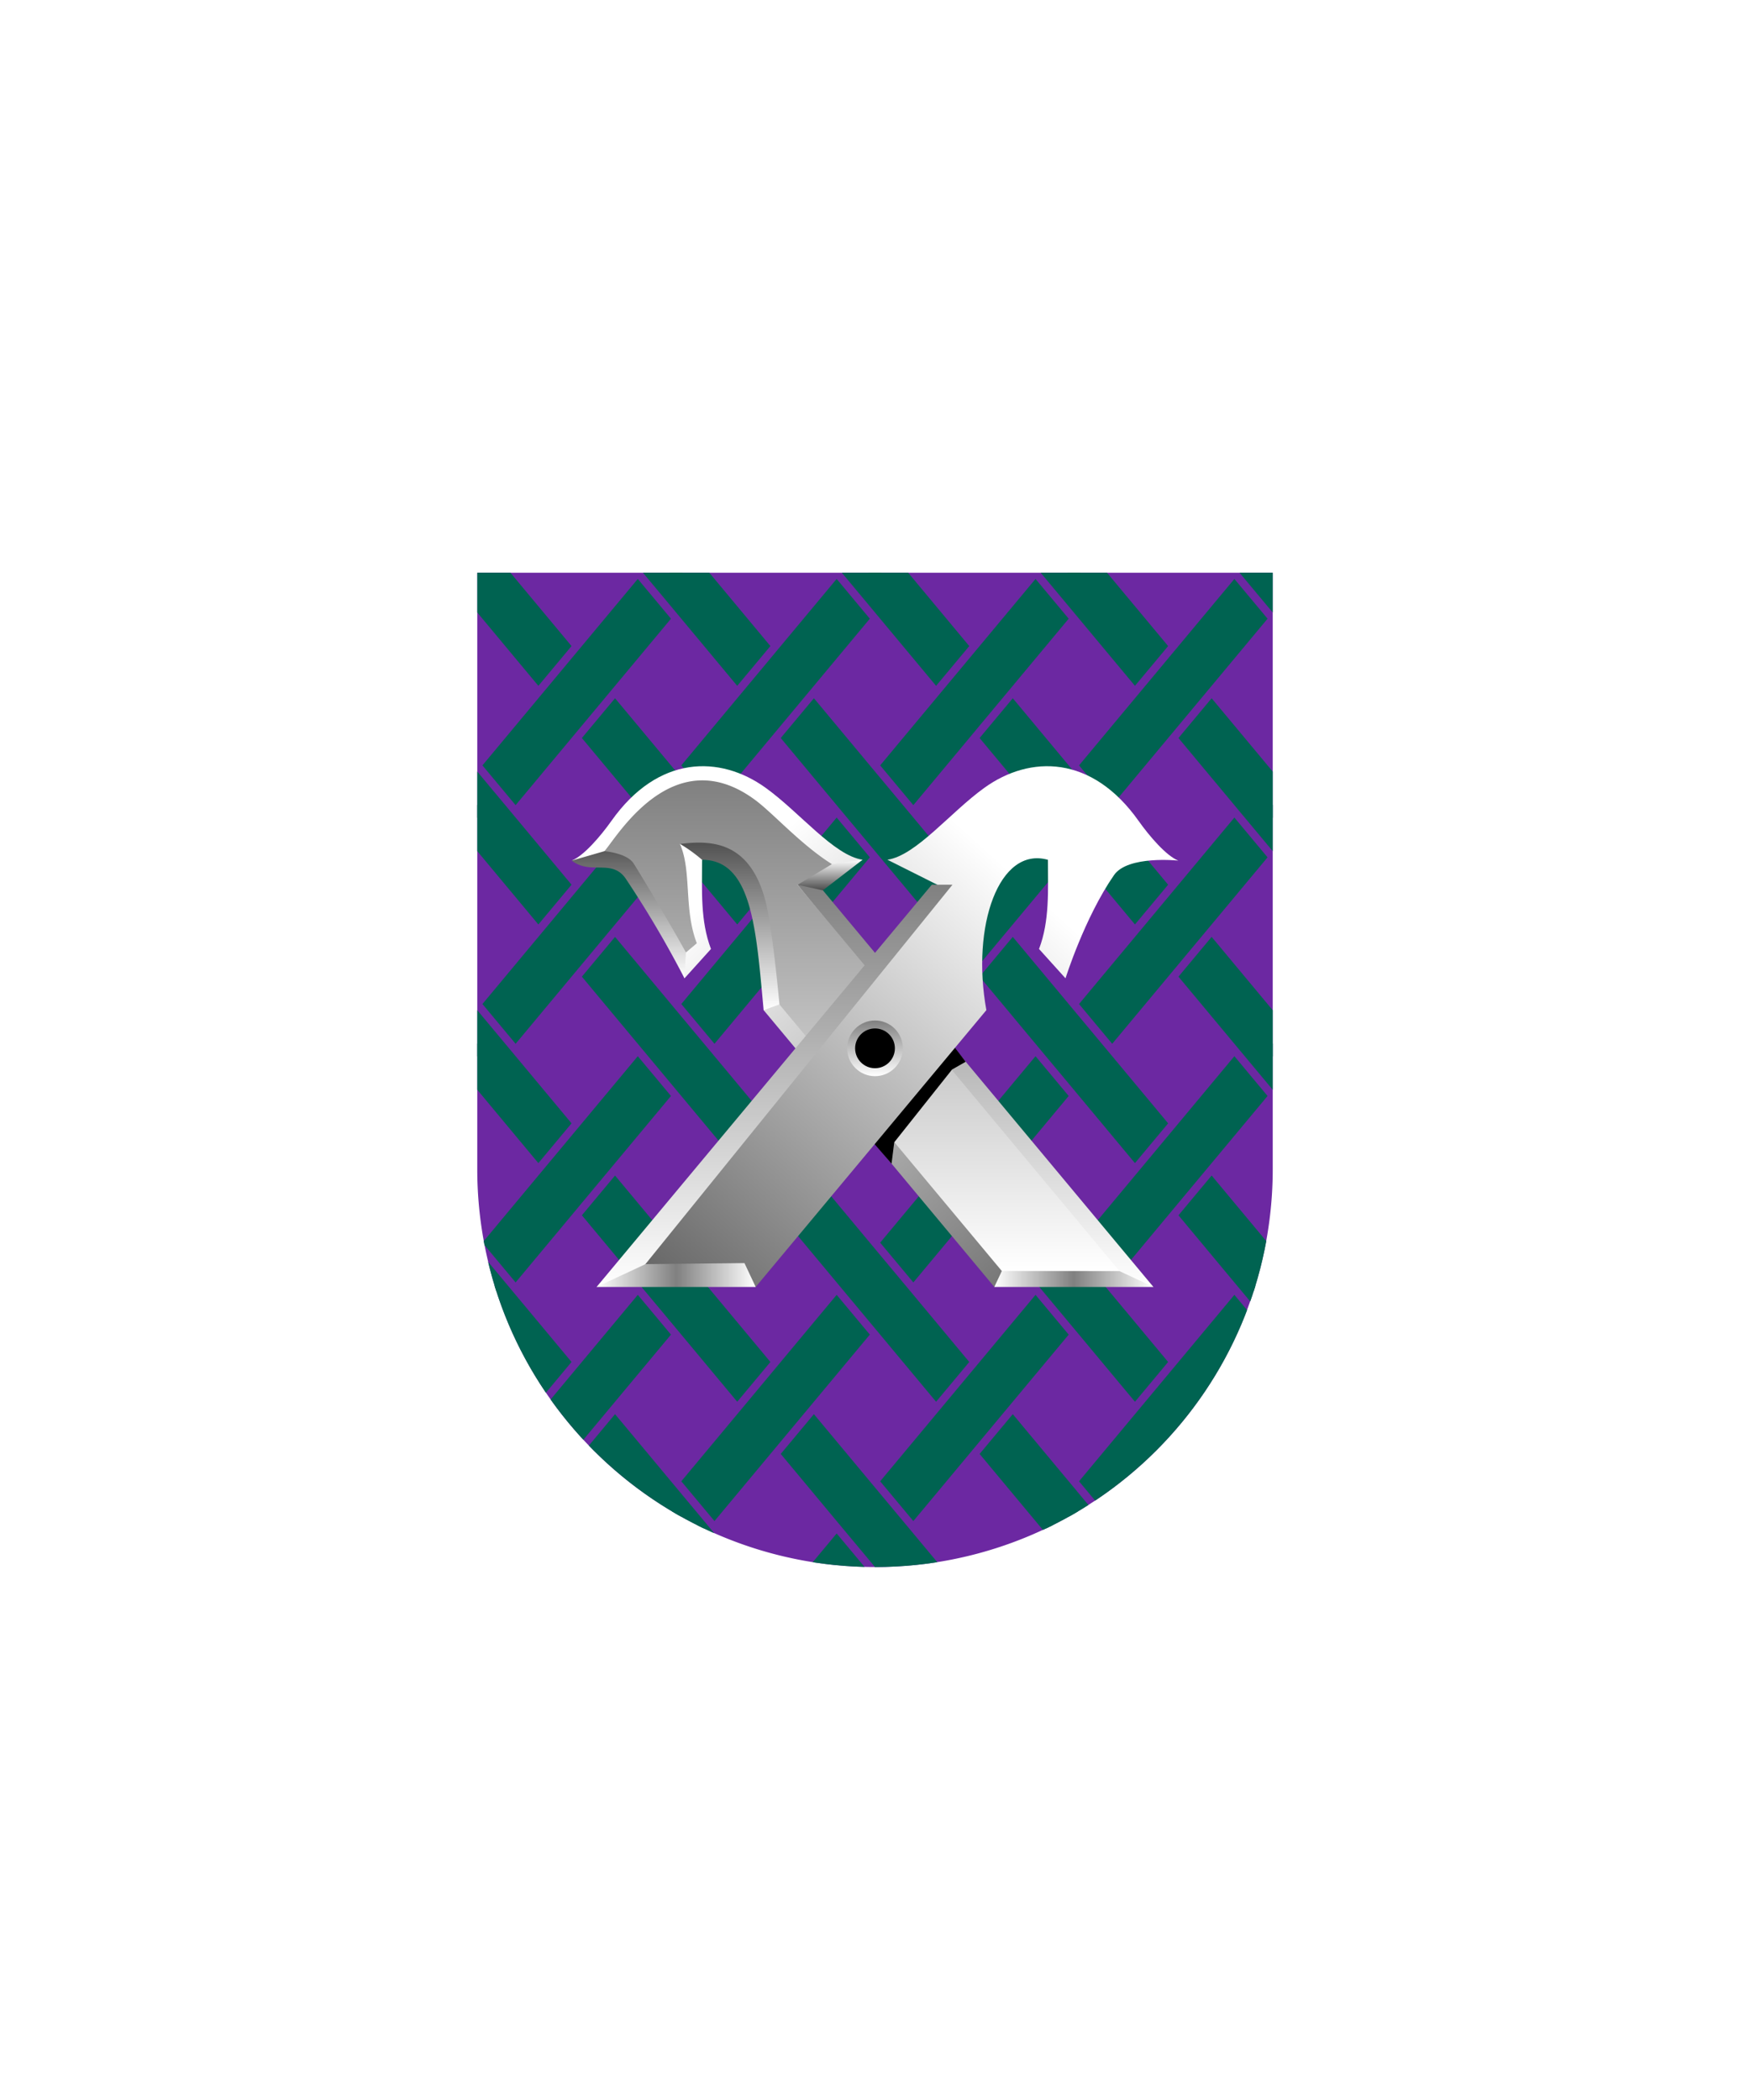
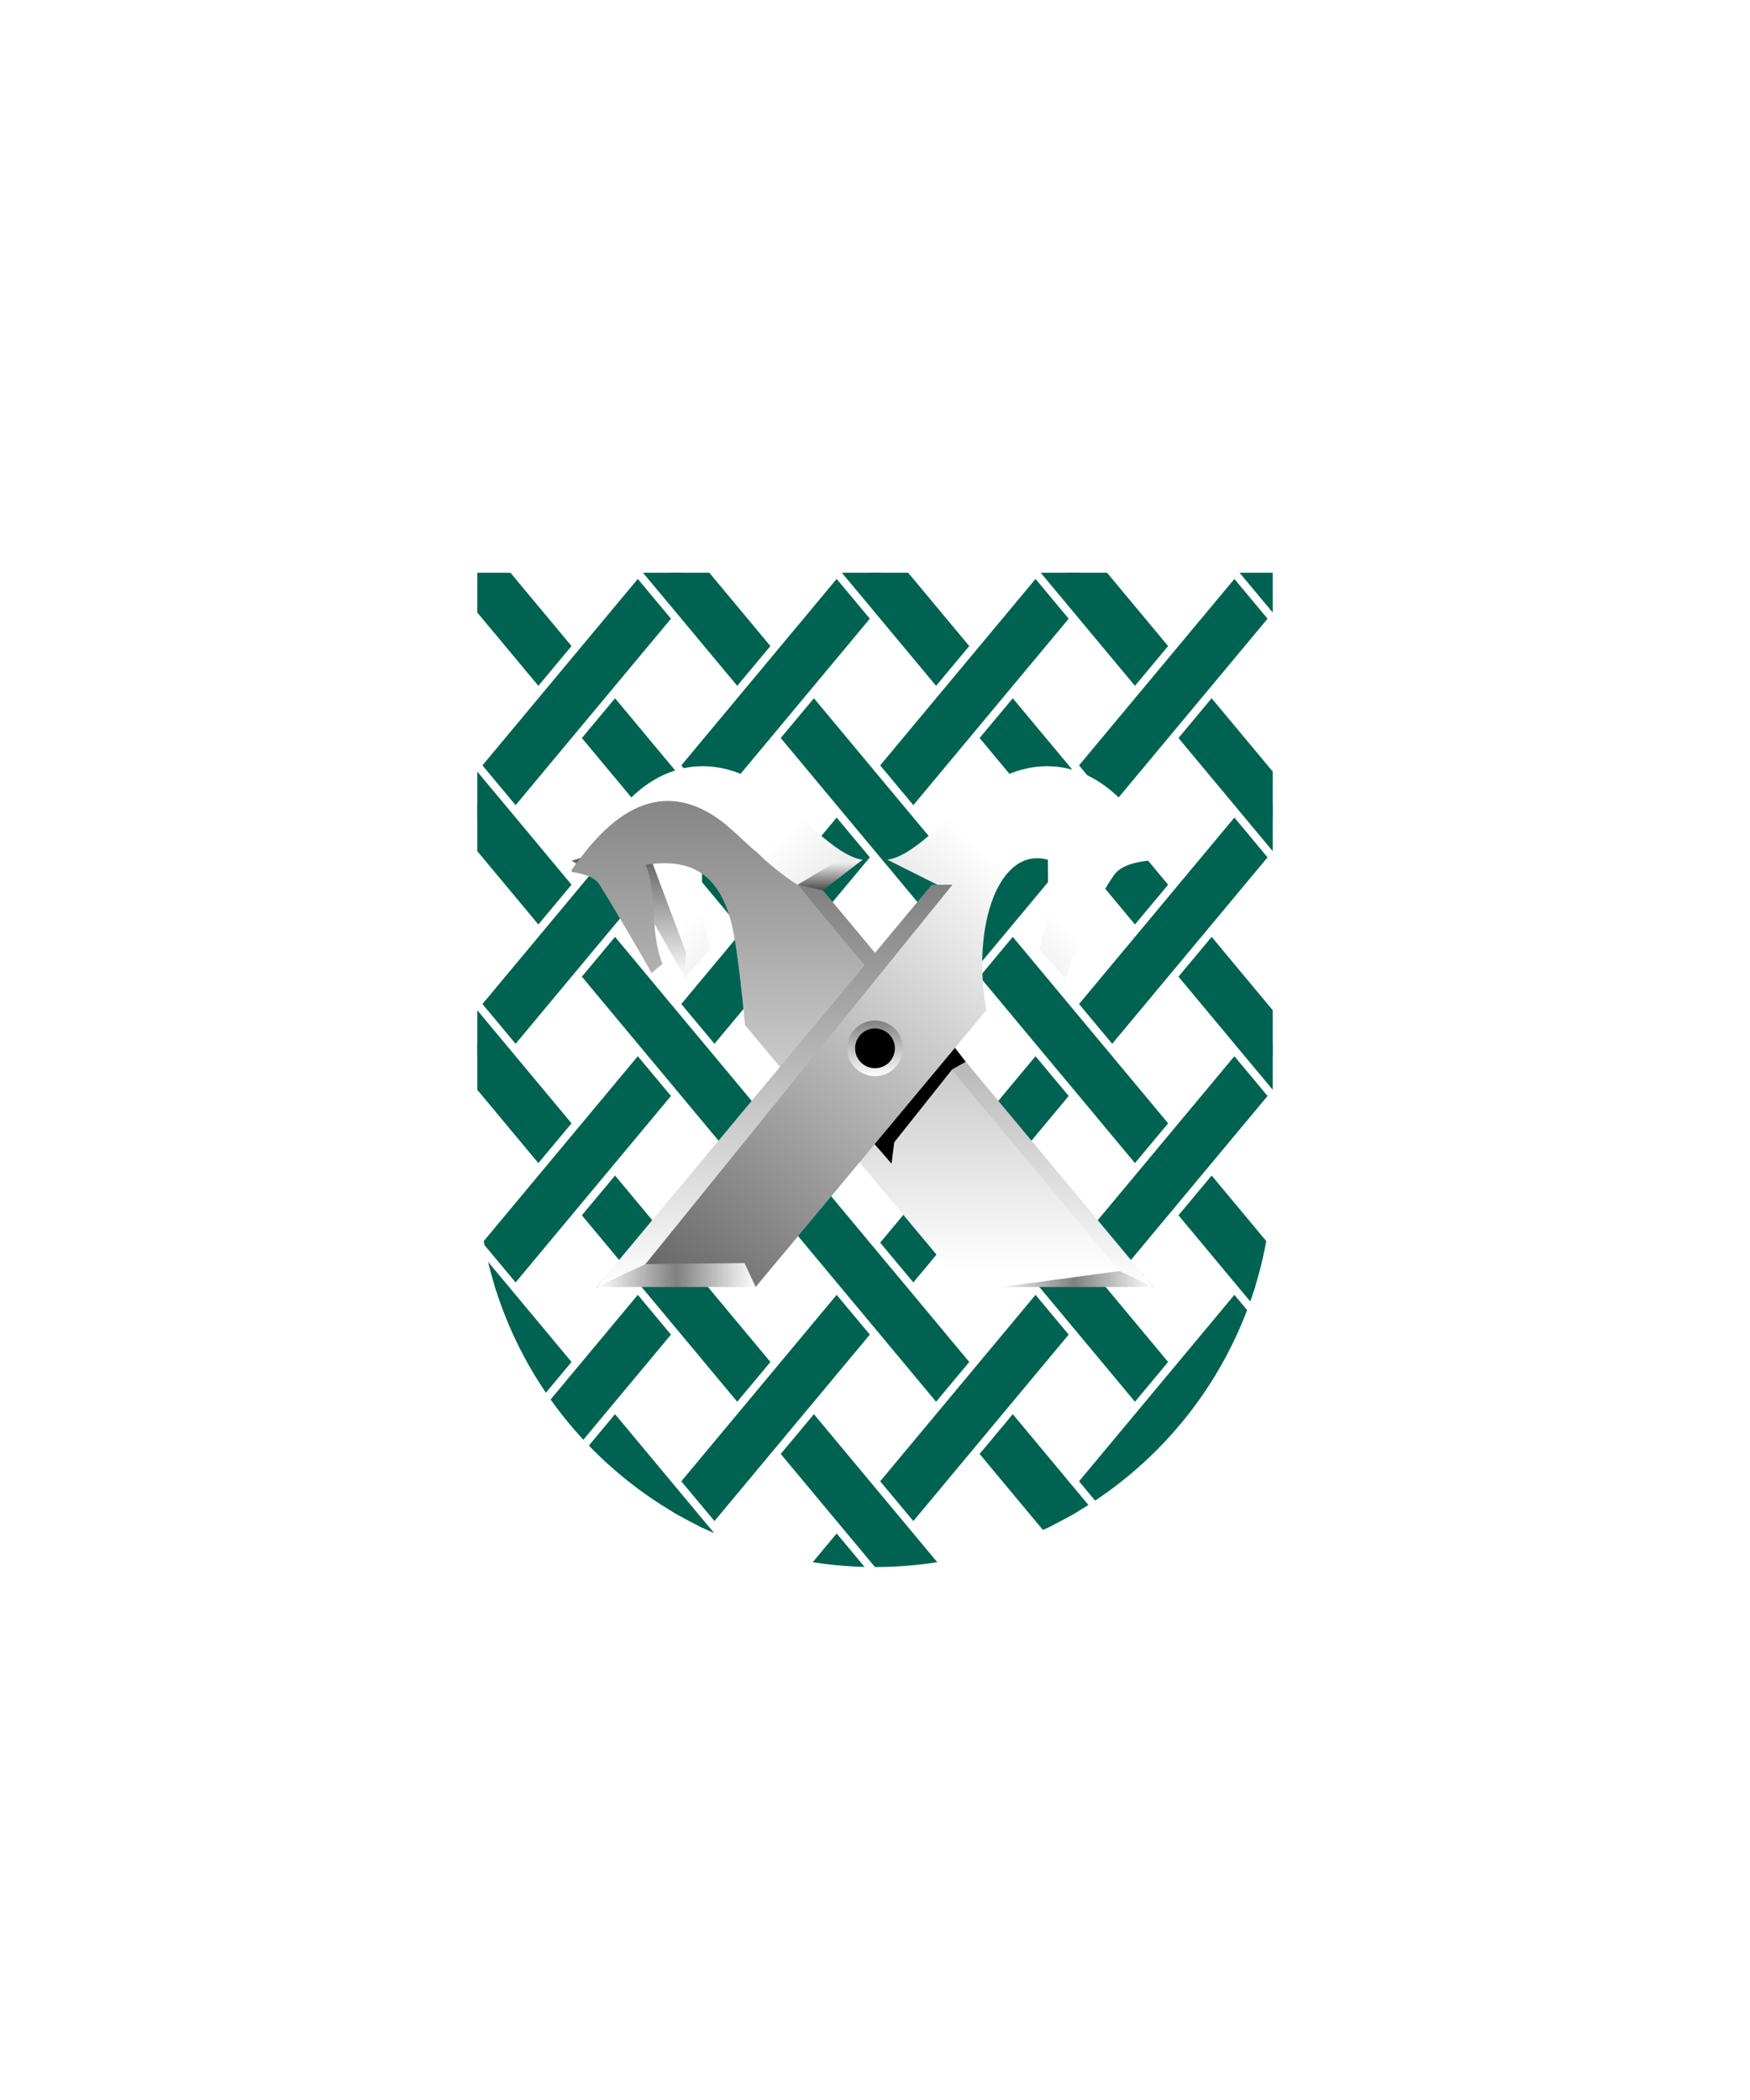
<svg xmlns="http://www.w3.org/2000/svg" xmlns:xlink="http://www.w3.org/1999/xlink" viewBox="0 0 220 264">
  <symbol id="fi180-a" viewBox="-13.5 -16 27 32">
    <path d="M7.68 14.22-11.85-9.22l4.17-5L11.85 9.22zM12.5-10 4.82-.78l-4.17-5L8.33-15l5.17-1zm-25 0-1-6 5.17 1zM-.65 5.78-8.33 15l-5.17 1 1-6L-4.82.78zM13.5 16l-5.17-1 4.17-5z" fill="#006351" />
  </symbol>
  <symbol id="fi180-b" viewBox="-26 -16 52 32">
    <use height="32" overflow="visible" transform="translate(-12.5)" width="27" x="-13.5" xlink:href="#fi180-a" y="-16" />
    <use height="32" overflow="visible" transform="translate(12.5)" width="27" x="-13.5" xlink:href="#fi180-a" y="-16" />
  </symbol>
  <symbol id="fi180-e" viewBox="-51 -16 102 32">
    <use height="32" overflow="visible" transform="translate(-25)" width="52" x="-26" xlink:href="#fi180-b" y="-16" />
    <use height="32" overflow="visible" transform="translate(25)" width="52" x="-26" xlink:href="#fi180-b" y="-16" />
  </symbol>
-   <path d="M60 72v75a50 50 0 0 0 50 50 50 50 0 0 0 50-50V72Z" fill="#6c28a2" />
  <defs>
    <path d="M60 72v75c0 27.61 22.38 50 49.99 50h.01c27.61 0 50-22.38 50-49.99V72H60z" id="fi180-c" />
  </defs>
  <clipPath id="fi180-d">
    <use overflow="visible" xlink:href="#fi180-c" />
  </clipPath>
  <g clip-path="url(#fi180-d)">
    <use height="32" overflow="visible" transform="matrix(1 0 0 -1 110 87)" width="102" x="-51" xlink:href="#fi180-e" y="-16" />
    <use height="32" overflow="visible" transform="matrix(1 0 0 -1 110 117)" width="102" x="-51" xlink:href="#fi180-e" y="-16" />
    <use height="32" overflow="visible" transform="matrix(1 0 0 -1 110 147)" width="102" x="-51" xlink:href="#fi180-e" y="-16" />
    <use height="32" overflow="visible" transform="matrix(1 0 0 -1 110 177)" width="102" x="-51" xlink:href="#fi180-e" y="-16" />
    <use height="32" overflow="visible" transform="matrix(1 0 0 -1 110 207)" width="102" x="-51" xlink:href="#fi180-e" y="-16" />
  </g>
  <defs>
    <linearGradient gradientUnits="userSpaceOnUse" id="h82-a" x1="-1.12" x2="52.89" y1="73.3" y2="13.97">
      <stop offset="0" stop-color="#4b4b4b" />
      <stop offset="1" stop-color="#fff" />
    </linearGradient>
    <linearGradient gradientUnits="userSpaceOnUse" id="h82-b" x1="22.37" x2="22.37" y1="14.89" y2="65.46">
      <stop offset="0" stop-color="gray" />
      <stop offset="1" stop-color="#fff" />
    </linearGradient>
    <linearGradient id="h82-c" x1="65.95" x2="65.95" xlink:href="#h82-a" y1="9.24" y2="26.66" />
    <linearGradient id="h82-d" x1="51.46" x2="51.46" xlink:href="#h82-a" y1="8.81" y2="30.66" />
    <linearGradient gradientUnits="userSpaceOnUse" id="h82-e" x2="20" y1="63.96" y2="63.96">
      <stop offset="0" stop-color="#fff" />
      <stop offset=".5" stop-color="gray" />
      <stop offset="1" stop-color="#fff" />
    </linearGradient>
    <linearGradient id="h82-f" x1="36.65" x2="36.65" xlink:href="#h82-b" y1="1.77" y2="63.46" />
    <linearGradient id="h82-g" x1="40.65" x2="40.65" xlink:href="#h82-a" y1="15.59" y2="11.76" />
    <linearGradient id="h82-j" x1="110" x2="110" xlink:href="#h82-b" y1="128.29" y2="135.29" />
    <symbol id="h82-i" viewBox="0 0 73.13 65.46">
      <path d="M73.13 11.86c-1.5-.59-3.62-3.05-5-5C62.26-1.43 54.5-1.42 48.76 2.7c-4.28 3.07-8.6 8.53-12.2 9.05l6.84 3.43L0 65.46s13.89-2 20 0l29-34.8c-1.92-10.59 1.59-20.64 7.74-18.9 0 3.83.23 7.67-1.12 11.21l3.33 3.69s2.4-7.65 6.1-12.98c1.73-2.5 8.08-1.82 8.08-1.82Z" fill="url(#h82-a)" />
      <path d="M44.74 14.89h-2.6L0 65.46l5.03-1.5 39.71-49.07z" fill="url(#h82-b)" />
      <path d="m73.13 11.86-9.06-2.62-5.3 14.16.18 3.26a129.57 129.57 0 0 1 7.4-12.55c1.73-2.5 4.4-.41 6.78-2.25Z" fill="url(#h82-c)" />
      <path d="M56.74 11.76a19.16 19.16 0 0 1 2.78-2c-14.85-6.04-16.1 18.87-16.1 18.87L49 30.66c.94-10.04 1.42-18.9 7.74-18.9Z" fill="url(#h82-d)" />
      <path d="m18.59 62.46-12.45.13L0 65.46h20l-1.41-3z" fill="url(#h82-e)" />
-       <path d="M4.27 63.46 44.74 14.9a15.33 15.33 0 0 1-4.33-2.59c3.83-2.4 7.32-6.31 9.56-8 10.38-7.78 17.52 4.67 19.05 6.37 0 0-2.82.21-3.68 1.55s-4.9 8.1-6.57 11.18l-1.37-1.16c1.66-4.29.62-9.08 2.12-12.48-4.07-.52-8.92-.3-10.83 7.48-.83 3.37-1.68 12.7-1.68 12.7l-27.95 33.5Z" fill="url(#h82-f)" />
+       <path d="M4.27 63.46 44.74 14.9c3.83-2.4 7.32-6.31 9.56-8 10.38-7.78 17.52 4.67 19.05 6.37 0 0-2.82.21-3.68 1.55s-4.9 8.1-6.57 11.18l-1.37-1.16c1.66-4.29.62-9.08 2.12-12.48-4.07-.52-8.92-.3-10.83 7.48-.83 3.37-1.68 12.7-1.68 12.7l-27.95 33.5Z" fill="url(#h82-f)" />
      <path d="m36.57 11.76 3.84.54 4.33 2.6-3.18.7Z" fill="url(#h82-g)" />
    </symbol>
    <filter id="h82-h">
      <feDropShadow dx="0" dy="2" stdDeviation="0" />
    </filter>
  </defs>
  <g filter="url(#h82-h)">
    <use height="65.46" transform="matrix(-1 0 0 1 145 96.33)" width="73.13" xlink:href="#h82-i" />
    <path d="m121.4 133.48-1.71.97-7.27 9.15-.34 2.69-4.09-4.71 11.05-11.18 2.36 3.08z" />
    <use height="65.46" transform="translate(75 96.33)" width="73.13" xlink:href="#h82-i" />
    <circle cx="110" cy="131.79" r="3" stroke="url(#h82-j)" />
  </g>
</svg>